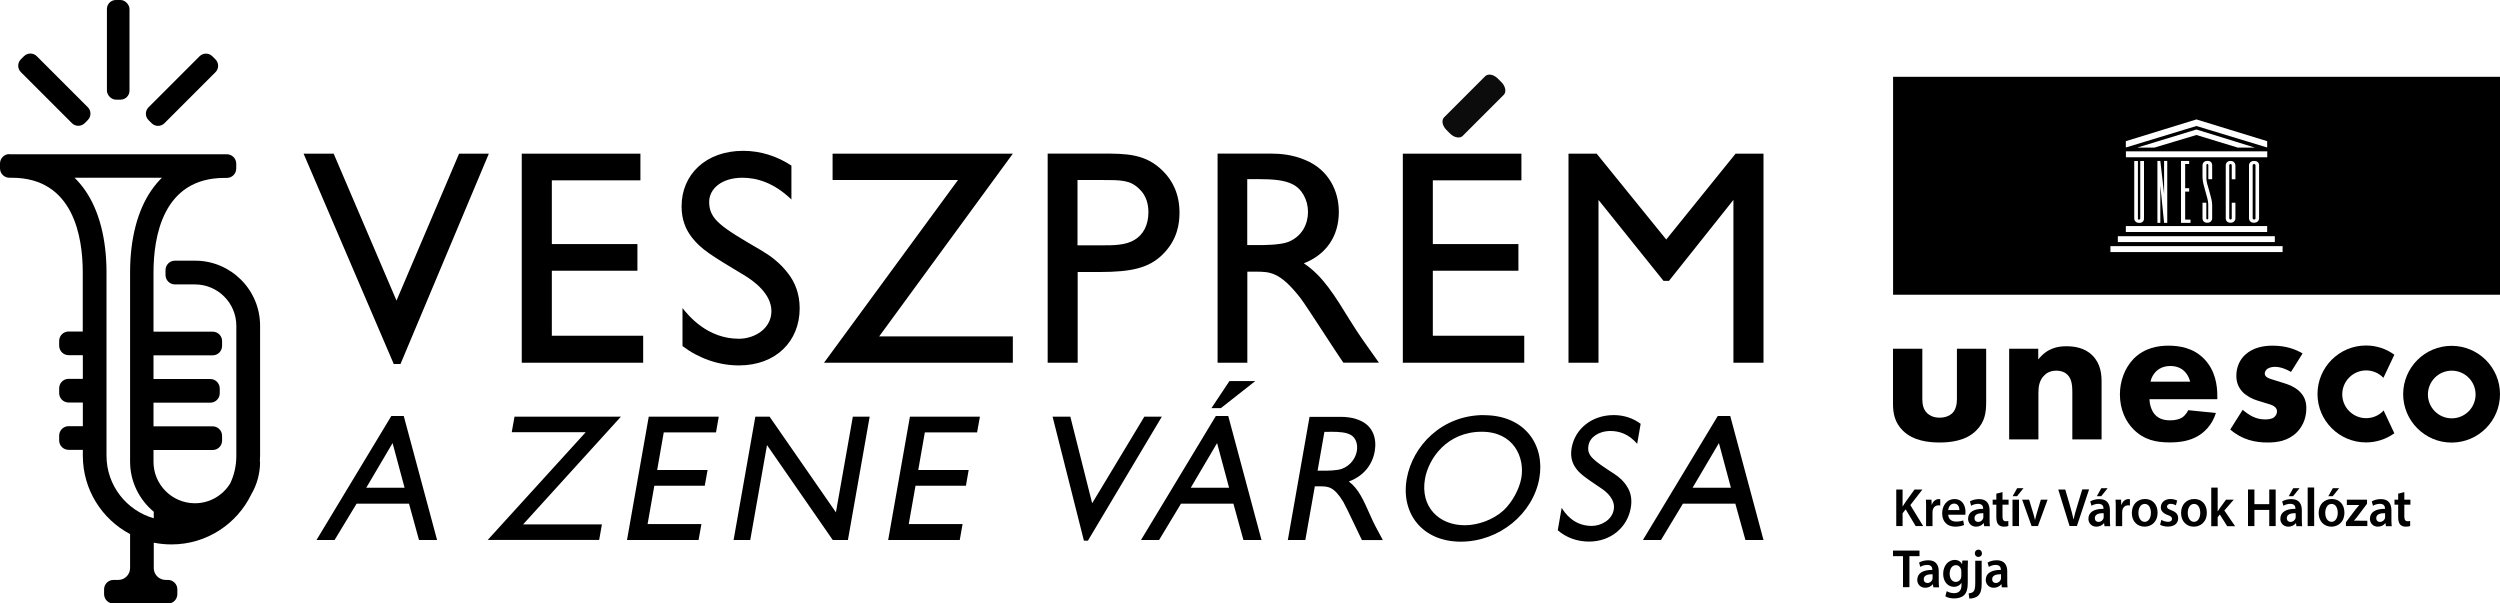
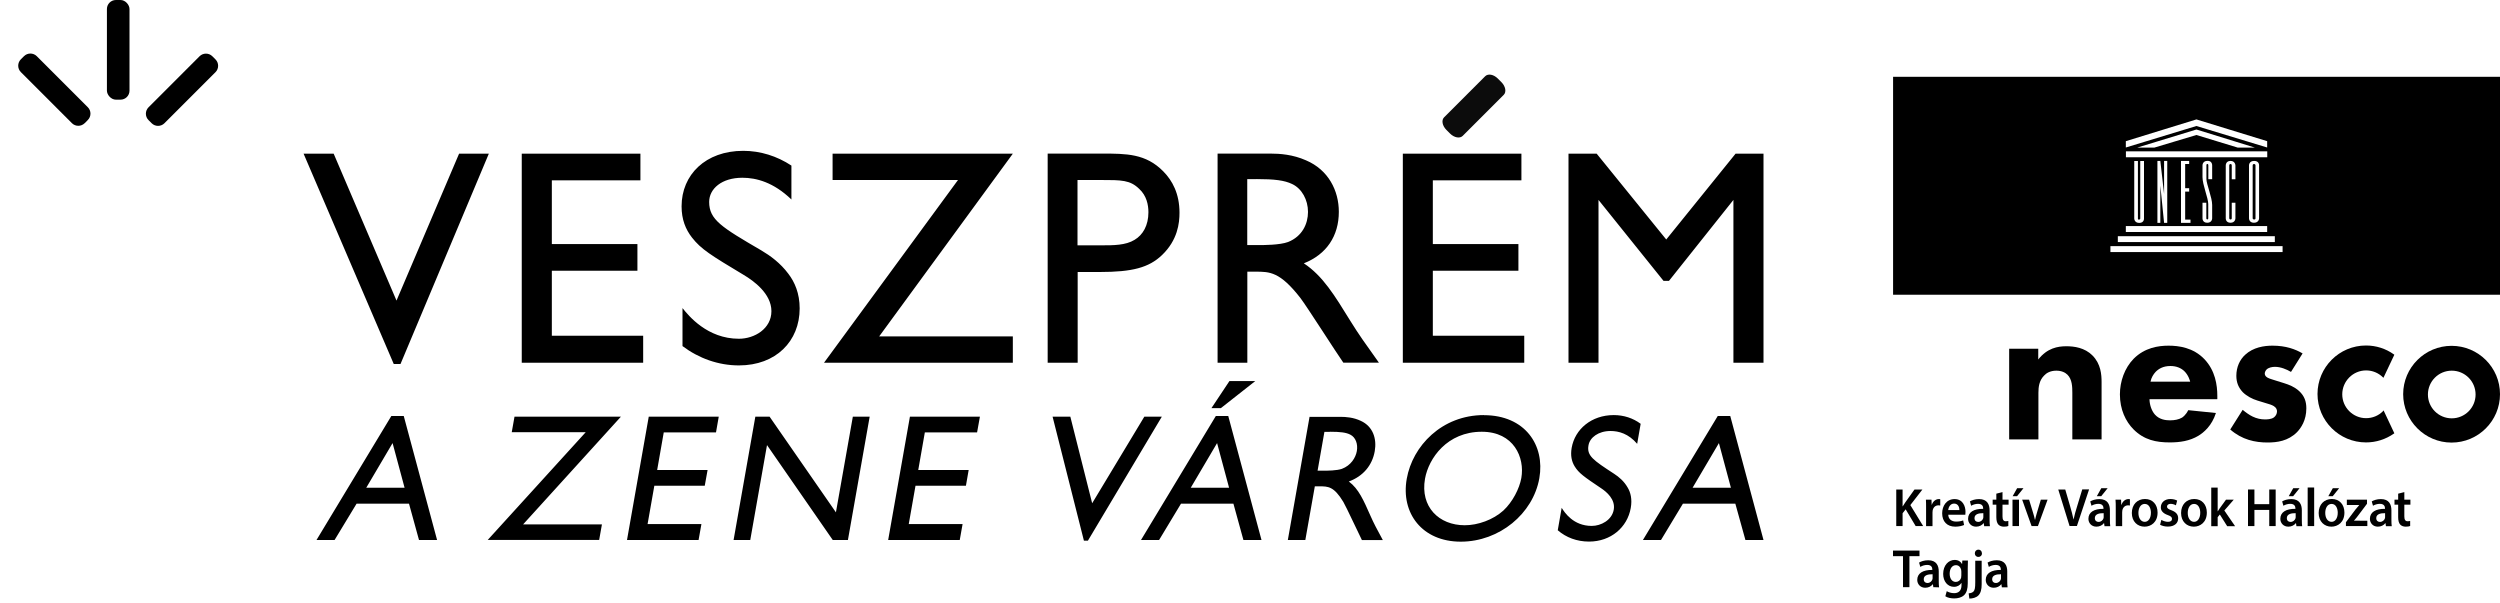
<svg xmlns="http://www.w3.org/2000/svg" id="Layer_2" data-name="Layer 2" viewBox="0 0 300 72.41">
  <defs>
    <style> .cls-1 { opacity: .95; } </style>
  </defs>
  <g id="Layer_1-2" data-name="Layer 1">
    <g>
      <g>
        <path d="M23.95,6.75l-6.13,6.13c-.42.42-.42,1.11,0,1.53l.38.38c.42.42,1.11.42,1.53,0l6.13-6.13c.42-.42.42-1.11,0-1.53l-.38-.38c-.42-.42-1.11-.42-1.53,0" />
        <path d="M10.16,14.79l.38-.39c.42-.42.42-1.11,0-1.53l-6.13-6.13c-.42-.42-1.11-.42-1.53,0l-.38.38c-.42.42-.42,1.11,0,1.53l6.13,6.13c.42.42,1.11.42,1.53,0" />
        <rect x="12.83" y="0" width="2.71" height="11.96" rx="1.08" ry="1.08" />
-         <path d="M18.17,22.83c-1.67,2.42-2.56,5.83-2.56,9.86v22.7c0,2.42,1.11,4.58,2.84,6.02v.78c-3.27-.93-5.67-3.94-5.67-7.5v-22c0-4.03-.89-7.44-2.57-9.86-.38-.55-.81-1.05-1.26-1.5h10.48c-.46.45-.88.95-1.26,1.5M1.13,18.49c-.63,0-1.13.51-1.13,1.14v.57c0,.63.51,1.13,1.13,1.13h.29c7.41,0,8.51,7.11,8.51,11.35v7.1s-1.7,0-1.7,0c-.63,0-1.13.51-1.13,1.13v.57c0,.63.51,1.14,1.13,1.14h1.71v2.84s-1.71,0-1.71,0c-.63,0-1.13.51-1.13,1.14v.57c0,.63.51,1.13,1.13,1.13h1.71v2.84s-1.71,0-1.71,0c-.63,0-1.13.51-1.13,1.14v.57c0,.63.51,1.13,1.13,1.13h1.71v.71c0,4.07,2.3,7.62,5.67,9.4v4.08c0,.78-.64,1.42-1.42,1.42h-.57c-.63,0-1.13.51-1.13,1.13v.57c0,.63.51,1.14,1.13,1.14h6.53c.63,0,1.13-.51,1.13-1.14v-.57c0-.63-.51-1.13-1.13-1.13h-.28c-.78,0-1.42-.64-1.42-1.42v-3.05c.69.14,1.4.21,2.13.21,4.21,0,7.86-2.46,9.58-6.02.67-1.15,1.05-2.48,1.05-3.91h-.03c.02-.23.03-.47.03-.71v-15.61c0-4.3-3.5-7.8-7.8-7.8h-2.42c-.63,0-1.13.51-1.13,1.14v.57c0,.63.51,1.14,1.13,1.14h2.41c2.74,0,4.96,2.23,4.96,4.97v15.61c0,1.18-.26,2.3-.74,3.31-.88,1.42-2.44,2.37-4.23,2.37-2.74,0-4.97-2.23-4.97-4.97v-1.42h7.1c.63,0,1.13-.51,1.13-1.13v-.57c0-.63-.51-1.14-1.13-1.14h-7.1v-2.84h6.82c.63,0,1.13-.51,1.13-1.13v-.57c0-.63-.51-1.14-1.13-1.14h-6.82v-2.84h7.1c.63,0,1.13-.51,1.13-1.14v-.57c0-.63-.51-1.13-1.13-1.13h-7.1v-7.1c0-4.24,1.1-11.35,8.51-11.35h.29c.63,0,1.13-.51,1.13-1.13v-.57c0-.63-.51-1.14-1.13-1.14H1.13Z" />
      </g>
      <g>
        <g class="cls-1">
          <path d="M178.22,9.15l-4.93,4.93c-.34.34-.22,1.01.28,1.51l.44.44c.49.49,1.17.62,1.51.28l4.93-4.93c.34-.34.22-1.01-.27-1.51l-.45-.45c-.49-.49-1.16-.62-1.51-.27" />
        </g>
        <path d="M211.62,18.44h-3.35l-8.32,10.3-8.35-10.3h-3.38v25.09h3.6v-19.54l7.8,9.71h.66l7.73-9.71v19.54h3.61v-25.09ZM182.58,18.44h-14.24v25.09h14.57v-3.24h-10.97v-7.8h10.27v-3.2h-10.27v-7.65h10.63v-3.2ZM150.78,21.49c2.17,0,3.35.15,4.27.59,1.18.55,1.91,1.91,1.91,3.35s-.7,2.94-2.39,3.61c-.99.37-2.94.37-3.5.37h-1.4v-7.91h1.1ZM146.11,18.44v25.09h3.57v-10.93h.96c1.73,0,2.95,0,5.41,3.16.81,1.07,4.3,6.55,5.15,7.76h4.27c-1.73-2.43-2.35-3.28-3.42-5-1.91-3.09-3.31-5.41-5.59-6.92,2.72-1.07,4.2-3.28,4.2-6.18,0-2.54-1.25-5.04-3.94-6.18-1.58-.7-3.13-.81-4.3-.81h-6.29ZM132.04,21.6c2.58,0,3.57,0,4.67,1.07.88.81,1.1,1.91,1.1,2.8,0,1.58-.66,2.72-1.66,3.31-1.07.66-2.54.66-3.98.66h-2.87v-7.84h2.72ZM125.72,18.44v25.09h3.6v-10.89h2.65c3.9,0,5.89-.52,7.47-2.03,1.88-1.8,2.1-3.83,2.1-5.08,0-2.28-.85-3.86-1.95-4.97-2.1-2.13-4.41-2.13-7.4-2.13h-6.48ZM121.55,18.44h-21.64v3.16h15.05l-16.08,21.93h22.66v-3.16h-16.04l16.04-21.93ZM94.97,19.87c-1.73-1.14-3.72-1.77-5.78-1.77-4.52,0-7.4,2.87-7.4,6.66,0,1.58.48,2.76,1.25,3.75,1.1,1.4,2.24,2.1,6.22,4.49,1.18.7,3.31,2.24,3.31,4.34s-2.02,3.31-3.9,3.31c-3.79,0-6.04-2.76-6.77-3.68v4.56c1.95,1.47,4.31,2.32,6.77,2.32,4.45,0,7.29-2.91,7.29-6.84,0-1.8-.59-3.16-1.36-4.16-.96-1.29-2.17-2.17-3.24-2.8-4.78-2.79-6.26-3.68-6.26-5.82,0-1.58,1.51-2.9,3.98-2.9,1.69,0,3.75.55,5.89,2.61v-4.08ZM76.85,18.44h-14.24v25.09h14.57v-3.24h-10.96v-7.8h10.27v-3.2h-10.27v-7.65h10.63v-3.2ZM58.66,18.44h-3.57l-7.51,17.63-7.54-17.63h-3.61l10.82,25.24h.81l10.6-25.24Z" />
      </g>
      <path d="M203.11,58.53l3.16-5.36,1.44,5.36h-4.6ZM207.63,49.92h-1.5l-8.98,14.88h2.17l2.63-4.36h6.29l1.21,4.36h2.17l-3.99-14.88ZM196.87,50.85c-.9-.67-2.01-1.04-3.22-1.04-2.67,0-4.66,1.69-5.05,3.93-.16.93,0,1.63.35,2.21.5.82,1.1,1.24,3.2,2.65.62.41,1.72,1.32,1.5,2.56-.22,1.26-1.54,1.95-2.64,1.95-2.23,0-3.27-1.63-3.61-2.17l-.47,2.69c1,.87,2.3,1.36,3.75,1.36,2.63,0,4.6-1.71,5.01-4.03.19-1.06-.02-1.87-.37-2.45-.43-.76-1.05-1.28-1.62-1.65-2.53-1.65-3.31-2.17-3.08-3.43.16-.93,1.19-1.71,2.64-1.71,1,0,2.16.32,3.2,1.54l.42-2.41ZM177.81,51.81c3.86,0,5.18,3.1,4.75,5.55-.23,1.28-1.05,2.88-2.16,3.91-1.22,1.1-3.04,1.76-4.63,1.76-3.1,0-5.36-2.21-4.77-5.58.44-2.47,2.67-5.64,6.81-5.64M178.07,49.81c-5.05,0-8.57,3.71-9.26,7.64-.73,4.12,1.84,7.55,6.48,7.55s8.68-3.36,9.43-7.61c.7-3.97-1.72-7.57-6.65-7.57M159.58,51.81c1.28,0,1.96.09,2.46.35.64.32.93,1.13.78,1.97-.14.8-.72,1.73-1.79,2.13-.62.22-1.77.22-2.1.22h-.82l.82-4.66h.65ZM157.15,50l-2.61,14.8h2.1l1.14-6.44h.56c1.02,0,1.73,0,2.86,1.87.37.63,1.86,3.86,2.23,4.58h2.51c-.77-1.43-1.05-1.93-1.5-2.95-.81-1.82-1.39-3.19-2.58-4.08,1.71-.63,2.81-1.93,3.11-3.64.26-1.5-.21-2.97-1.68-3.64-.86-.41-1.76-.48-2.45-.48h-3.71ZM147.53,45.73l-2.16,3.25h1.13l4.13-3.25h-3.1ZM142.89,58.53l3.16-5.36,1.44,5.36h-4.6ZM147.4,49.92h-1.5l-8.98,14.88h2.17l2.63-4.36h6.29l1.2,4.36h2.17l-3.99-14.88ZM139.42,50h-2.1l-6.26,10.39-2.62-10.39h-2.13l3.76,14.88h.48l8.87-14.88ZM117.59,50h-8.4l-2.61,14.8h8.59l.34-1.91h-6.46l.81-4.6h6.05l.33-1.89h-6.05l.79-4.51h6.27l.34-1.89ZM104.36,50h-2.02l-2.03,11.48-7.96-11.48h-1.71l-2.61,14.8h2l2.01-11.39,7.89,11.39h1.82l2.61-14.8ZM86.25,50h-8.4l-2.61,14.8h8.59l.34-1.91h-6.46l.81-4.6h6.05l.34-1.89h-6.05l.79-4.51h6.27l.33-1.89ZM74.5,50h-12.76l-.33,1.86h8.88l-11.76,12.93h13.37l.33-1.86h-9.46l11.74-12.93ZM43.95,58.53l3.16-5.36,1.44,5.36h-4.6ZM48.46,49.92h-1.5l-8.98,14.88h2.17l2.64-4.36h6.29l1.2,4.36h2.17l-4-14.88Z" />
      <g>
        <path d="M227.55,58.74h.76v2.02h.02c.1-.17.21-.33.31-.48l1.1-1.54h.95l-1.45,1.87,1.54,2.52h-.9l-1.2-2.01-.37.47v1.54h-.76v-4.39Z" />
        <path d="M231.13,60.98c0-.43,0-.74-.02-1.02h.67l.02.61h.02c.15-.45.51-.68.83-.68.08,0,.12,0,.18.02v.75c-.06-.01-.13-.02-.22-.02-.37,0-.62.25-.69.61-.01.07-.02.15-.02.25v1.64h-.77v-2.15Z" />
        <path d="M235.13,61.21c0-.29-.12-.78-.64-.78-.47,0-.67.45-.71.78h1.34ZM233.79,61.77c.02.57.45.82.94.82.36,0,.61-.05.85-.14l.11.55c-.26.11-.63.2-1.06.2-.99,0-1.57-.63-1.57-1.6,0-.88.51-1.71,1.49-1.71s1.31.85,1.31,1.54c0,.15-.01.27-.02.34h-2.04Z" />
        <path d="M238,61.58c-.54-.01-1.06.11-1.06.59,0,.31.19.46.44.46.31,0,.53-.21.6-.43.02-.06.02-.13.02-.18v-.44ZM238.1,63.13l-.05-.35h-.02c-.19.25-.5.42-.9.42-.61,0-.96-.46-.96-.94,0-.8.68-1.21,1.81-1.2v-.05c0-.21-.08-.55-.62-.55-.3,0-.61.1-.82.23l-.15-.52c.22-.14.62-.28,1.1-.28.98,0,1.26.65,1.26,1.34v1.15c0,.29.01.57.04.76h-.69Z" />
        <path d="M240.3,59.05v.91h.73v.6h-.73v1.4c0,.38.1.59.4.59.13,0,.23-.02.3-.04v.61c-.1.05-.3.08-.54.08-.28,0-.52-.1-.66-.26-.16-.18-.24-.47-.24-.89v-1.49h-.44v-.6h.44v-.72l.75-.19Z" />
        <path d="M242.82,58.58l-.77.96h-.53l.54-.96h.76ZM241.5,59.96h.78v3.17h-.78v-3.17Z" />
        <path d="M243.49,59.96l.49,1.61c.09.28.15.53.21.8h.02c.06-.26.12-.51.21-.8l.48-1.61h.81l-1.16,3.17h-.76l-1.13-3.17h.83Z" />
        <path d="M248.35,63.13l-1.36-4.39h.84l.58,1.99c.16.55.3,1.07.41,1.6h.01c.11-.52.26-1.06.43-1.59l.61-2.01h.82l-1.46,4.39h-.88Z" />
        <path d="M252.92,58.58l-.77.96h-.53l.54-.96h.76ZM252.44,61.58c-.54-.01-1.06.11-1.06.59,0,.31.2.46.44.46.31,0,.53-.21.6-.43.02-.06.02-.13.02-.18v-.44ZM252.54,63.13l-.05-.35h-.02c-.19.25-.51.42-.9.42-.61,0-.96-.46-.96-.94,0-.8.68-1.21,1.81-1.2v-.05c0-.21-.08-.55-.62-.55-.3,0-.61.1-.82.23l-.15-.52c.23-.14.62-.28,1.1-.28.98,0,1.26.65,1.26,1.34v1.15c0,.29.01.57.04.76h-.69Z" />
        <path d="M253.89,60.98c0-.43,0-.74-.03-1.02h.67l.02.61h.03c.15-.45.5-.68.83-.68.07,0,.12,0,.18.02v.75c-.06-.01-.13-.02-.22-.02-.37,0-.62.25-.69.61-.01.07-.02.15-.02.25v1.64h-.77v-2.15Z" />
        <path d="M256.61,61.55c0,.61.29,1.07.76,1.07.44,0,.74-.45.74-1.09,0-.5-.21-1.06-.74-1.06s-.76.55-.76,1.07M258.91,61.51c0,1.16-.79,1.69-1.56,1.69-.86,0-1.53-.62-1.53-1.64s.66-1.68,1.58-1.68,1.51.67,1.51,1.63" />
        <path d="M259.37,62.39c.18.11.51.23.78.23.34,0,.49-.14.49-.35s-.13-.33-.5-.46c-.6-.21-.85-.55-.84-.93,0-.56.44-1,1.15-1,.34,0,.63.09.81.19l-.15.57c-.13-.08-.38-.18-.64-.18s-.43.14-.43.33.14.3.53.44c.55.21.81.5.81.97,0,.57-.43.99-1.24.99-.37,0-.7-.09-.93-.22l.15-.58Z" />
        <path d="M262.53,61.55c0,.61.29,1.07.76,1.07.44,0,.74-.45.74-1.09,0-.5-.21-1.06-.74-1.06s-.76.55-.76,1.07M264.82,61.51c0,1.16-.79,1.69-1.56,1.69-.86,0-1.53-.62-1.53-1.64s.66-1.68,1.58-1.68,1.51.67,1.51,1.63" />
        <path d="M266.13,61.35h.01c.07-.12.16-.26.24-.37l.74-1.02h.93l-1.13,1.3,1.29,1.88h-.95l-.88-1.4-.26.32v1.08h-.77v-4.63h.77v2.85Z" />
        <polygon points="270.53 58.74 270.53 60.5 272.31 60.5 272.31 58.74 273.08 58.74 273.08 63.13 272.31 63.13 272.31 61.19 270.53 61.19 270.53 63.13 269.76 63.13 269.76 58.74 270.53 58.74" />
        <path d="M275.95,58.58l-.77.96h-.53l.54-.96h.76ZM275.48,61.58c-.54-.01-1.06.11-1.06.59,0,.31.19.46.44.46.31,0,.53-.21.6-.43.02-.06.02-.13.02-.18v-.44ZM275.57,63.13l-.05-.35h-.02c-.19.25-.51.42-.9.42-.61,0-.96-.46-.96-.94,0-.8.68-1.21,1.81-1.2v-.05c0-.21-.08-.55-.62-.55-.3,0-.61.1-.82.23l-.15-.52c.22-.14.62-.28,1.1-.28.98,0,1.26.65,1.26,1.34v1.15c0,.29.01.57.04.76h-.69Z" />
        <rect x="276.92" y="58.5" width=".78" height="4.63" />
        <path d="M280.7,58.58l-.77.96h-.53l.54-.96h.76ZM279.03,61.55c0,.61.29,1.07.76,1.07.44,0,.74-.45.74-1.09,0-.5-.21-1.06-.74-1.06s-.76.55-.76,1.07M281.33,61.51c0,1.16-.79,1.69-1.56,1.69-.86,0-1.53-.62-1.53-1.64s.66-1.68,1.58-1.68,1.51.67,1.51,1.63" />
        <path d="M281.51,62.67l1.14-1.52c.16-.2.29-.35.45-.53v-.02h-1.48v-.64h2.42v.49l-1.12,1.49c-.15.19-.29.37-.45.54h0s1.61.01,1.61.01v.64h-2.57v-.46Z" />
        <path d="M286.21,61.58c-.54-.01-1.06.11-1.06.59,0,.31.19.46.44.46.31,0,.53-.21.6-.43.02-.06.02-.13.02-.18v-.44ZM286.31,63.13l-.05-.35h-.02c-.19.25-.51.42-.9.42-.61,0-.95-.46-.95-.94,0-.8.68-1.21,1.81-1.2v-.05c0-.21-.08-.55-.62-.55-.3,0-.61.1-.82.23l-.15-.52c.23-.14.62-.28,1.1-.28.98,0,1.26.65,1.26,1.34v1.15c0,.29.01.57.04.76h-.69Z" />
        <path d="M288.52,59.05v.91h.73v.6h-.73v1.4c0,.38.1.59.4.59.13,0,.23-.02.3-.04v.61c-.1.05-.3.08-.54.08-.28,0-.52-.1-.66-.26-.16-.18-.24-.47-.24-.89v-1.49h-.44v-.6h.44v-.72l.75-.19Z" />
        <polygon points="228.36 66.74 227.16 66.74 227.16 66.07 230.34 66.07 230.34 66.74 229.13 66.74 229.13 70.46 228.36 70.46 228.36 66.74" />
-         <path d="M231.91,68.91c-.54-.01-1.06.11-1.06.59,0,.31.19.46.44.46.31,0,.53-.21.6-.44.02-.06.02-.13.02-.18v-.44ZM232,70.46l-.05-.35h-.02c-.19.25-.51.42-.9.42-.61,0-.96-.46-.96-.94,0-.8.68-1.21,1.81-1.2v-.05c0-.21-.08-.55-.62-.55-.3,0-.61.1-.82.24l-.15-.52c.22-.14.62-.28,1.1-.28.98,0,1.26.65,1.26,1.34v1.15c0,.28.01.56.04.76h-.69Z" />
+         <path d="M231.91,68.91c-.54-.01-1.06.11-1.06.59,0,.31.19.46.44.46.31,0,.53-.21.6-.44.02-.06.02-.13.02-.18v-.44ZM232,70.46l-.05-.35h-.02c-.19.25-.51.42-.9.42-.61,0-.96-.46-.96-.94,0-.8.68-1.21,1.81-1.2v-.05c0-.21-.08-.55-.62-.55-.3,0-.61.1-.82.24l-.15-.52c.22-.14.62-.28,1.1-.28.98,0,1.26.65,1.26,1.34v1.15c0,.28.01.56.04.76Z" />
        <path d="M235.35,68.55c0-.07,0-.15-.02-.22-.08-.29-.3-.51-.62-.51-.43,0-.75.39-.75,1.03,0,.54.26.98.74.98.29,0,.54-.19.63-.48.02-.08.03-.2.03-.29v-.52ZM236.15,67.28c-.01.22-.02.48-.02.91v1.8c0,.67-.13,1.14-.45,1.44-.32.29-.76.38-1.18.38-.39,0-.8-.08-1.06-.26l.17-.61c.19.12.52.24.89.24.5,0,.88-.27.88-.96v-.27h-.01c-.18.28-.49.47-.89.47-.76,0-1.3-.65-1.3-1.55,0-1.04.65-1.68,1.38-1.68.46,0,.74.23.88.49h.01l.03-.42h.67Z" />
        <path d="M237.84,66.4c0,.24-.16.43-.44.43-.26,0-.42-.19-.42-.43,0-.25.17-.44.43-.44s.42.19.42.44M236.25,71.2c.25-.02.45-.09.58-.23.14-.16.2-.41.2-1.1v-2.58h.77v2.81c0,.66-.12,1.07-.4,1.36-.27.26-.69.37-1.08.37l-.08-.62Z" />
        <path d="M240.12,68.91c-.54-.01-1.06.11-1.06.59,0,.31.19.46.44.46.31,0,.53-.21.6-.44.02-.06.02-.13.02-.18v-.44ZM240.22,70.46l-.05-.35h-.02c-.19.25-.51.42-.9.42-.61,0-.96-.46-.96-.94,0-.8.68-1.21,1.81-1.2v-.05c0-.21-.08-.55-.62-.55-.3,0-.61.1-.82.24l-.15-.52c.23-.14.62-.28,1.1-.28.98,0,1.26.65,1.26,1.34v1.15c0,.28.01.56.04.76h-.69Z" />
        <path d="M285.95,49.35c-.54.54-1.26.83-2.02.83-1.58,0-2.86-1.29-2.86-2.86s1.28-2.87,2.86-2.87c.76,0,1.47.29,2.01.82l.07.07,1.31-2.77-.05-.04c-.98-.7-2.14-1.07-3.35-1.07-3.21,0-5.82,2.61-5.82,5.82s2.61,5.81,5.82,5.81c1.21,0,2.36-.37,3.35-1.06l.05-.04-1.29-2.74-.07.07Z" />
        <path d="M294.21,50.2c-1.58,0-2.86-1.28-2.86-2.86s1.28-2.86,2.86-2.86,2.86,1.28,2.86,2.86-1.28,2.86-2.86,2.86M294.19,41.5c-3.2,0-5.81,2.6-5.81,5.8s2.61,5.81,5.81,5.81,5.81-2.6,5.81-5.81-2.61-5.8-5.81-5.8" />
-         <path d="M230.68,41.85v6.01c0,.49.05,1.25.61,1.75.25.22.68.51,1.47.51.66,0,1.17-.22,1.49-.51.51-.49.58-1.22.58-1.75v-6.01h3.51v6.35c0,1.25-.12,2.42-1.22,3.49-1.24,1.22-3.07,1.41-4.37,1.41s-3.15-.19-4.39-1.41c-1-.98-1.2-2.08-1.2-3.27v-6.57h3.51Z" />
        <path d="M241.08,41.85h3.51v1.29c1.07-1.37,2.34-1.59,3.37-1.59.95,0,2.2.17,3.13,1.1,1.02,1.02,1.1,2.32,1.1,3.2v6.88h-3.51v-5.59c0-.71-.02-1.61-.58-2.17-.27-.27-.71-.49-1.34-.49-.73,0-1.2.29-1.47.59-.59.59-.68,1.37-.68,2.07v5.59h-3.51v-10.89Z" />
        <path d="M262.82,45.8c-.02-.1-.2-.78-.71-1.27-.39-.37-.95-.61-1.66-.61-.9,0-1.44.36-1.78.71-.27.29-.51.68-.61,1.17h4.76ZM266.06,47.9h-8.12c0,.59.22,1.37.66,1.86.54.59,1.27.68,1.81.68s1.05-.1,1.42-.32c.05-.02.46-.29.76-.9l3.32.34c-.49,1.54-1.46,2.34-2.1,2.73-1.05.63-2.22.8-3.44.8-1.63,0-3.07-.29-4.34-1.56-.95-.95-1.64-2.39-1.64-4.2,0-1.56.56-3.17,1.66-4.29,1.32-1.32,2.95-1.56,4.17-1.56s2.98.22,4.32,1.63c1.29,1.37,1.54,3.08,1.54,4.42v.36Z" />
        <path d="M274.92,44.63c-.54-.32-1.25-.61-1.93-.61-.37,0-.78.1-1,.32-.12.12-.22.32-.22.49,0,.24.17.39.34.49.25.14.61.22,1.05.37l.93.29c.61.19,1.25.44,1.81.95.63.59.86,1.24.86,2.07,0,1.44-.64,2.36-1.12,2.86-1.07,1.07-2.39,1.24-3.54,1.24-1.47,0-3.05-.32-4.47-1.56l1.49-2.36c.34.29.83.64,1.2.81.49.24,1,.34,1.46.34.22,0,.78,0,1.1-.25.22-.17.36-.44.36-.71,0-.2-.07-.44-.39-.64-.24-.15-.56-.24-1.07-.39l-.88-.27c-.63-.19-1.29-.54-1.76-1-.51-.54-.78-1.15-.78-1.98,0-1.05.42-1.93,1.05-2.51.98-.91,2.29-1.1,3.29-1.1,1.61,0,2.73.42,3.61.93l-1.39,2.22Z" />
        <g>
          <path d="M270.32,19.84v6.36s0,.14.18.14.16-.14.16-.14v-6.36s0-.16-.18-.16c-.16,0-.16.16-.16.16Z" />
          <path d="M227.17,9.22v26.15h72.83V9.22h-72.83ZM255.11,18.87v-.71h16.96v.71h-16.96ZM271.09,19.84v6.36s0,.53-.62.53c-.59,0-.59-.53-.59-.53v-6.36s0-.53.62-.53.59.53.59.53ZM267.67,19.68c-.16,0-.16.16-.16.16v6.36s.03.14.16.14c.14,0,.14-.14.14-.14v-1.87h.44v1.87s0,.53-.59.53-.57-.53-.57-.53v-6.36s0-.53.57-.53.59.53.59.53v1.67h-.44v-1.67s0-.16-.14-.16ZM264.88,19.68c-.13,0-.11.16-.11.16v1.67c0,.55.69,2.21.69,3.08v1.61s0,.53-.59.53-.57-.53-.57-.53v-1.87h.46v1.87s0,.13.12.13c.11,0,.11-.13.11-.13v-1.72c0-.72-.69-2.29-.69-3.23v-1.42s0-.52.59-.53c.58-.02.57.53.57.53v1.67h-.46v-1.67s0-.16-.12-.16ZM262.7,22.58v.41h-.48v3.36h.64v.39h-1.14v-7.43h.98v.37h-.48v2.9h.48ZM260.07,19.31v7.43h-.38l-.45-4.47v4.47h-.35v-7.43h.35l.45,3.97v-3.97h.38ZM256.67,26.35c.16,0,.16-.12.16-.12v-6.91h.45v6.9s.03.53-.57.53-.6-.53-.6-.53v-6.9h.44v6.88s-.04.16.12.16ZM256.47,17.71l7.1-2.17,7.01,2.17h-2.06l-4.95-1.51-5.04,1.51h-2.06ZM255.1,16.94l8.47-2.61,8.49,2.61v.76l-8.49-2.58-8.47,2.58v-.76ZM255.1,27.13h16.96v.71h-16.96v-.71ZM254.14,28.34h18.84v.71h-18.84v-.71ZM273.91,30.25h-20.66v-.71h20.66v.71Z" />
        </g>
      </g>
    </g>
  </g>
</svg>